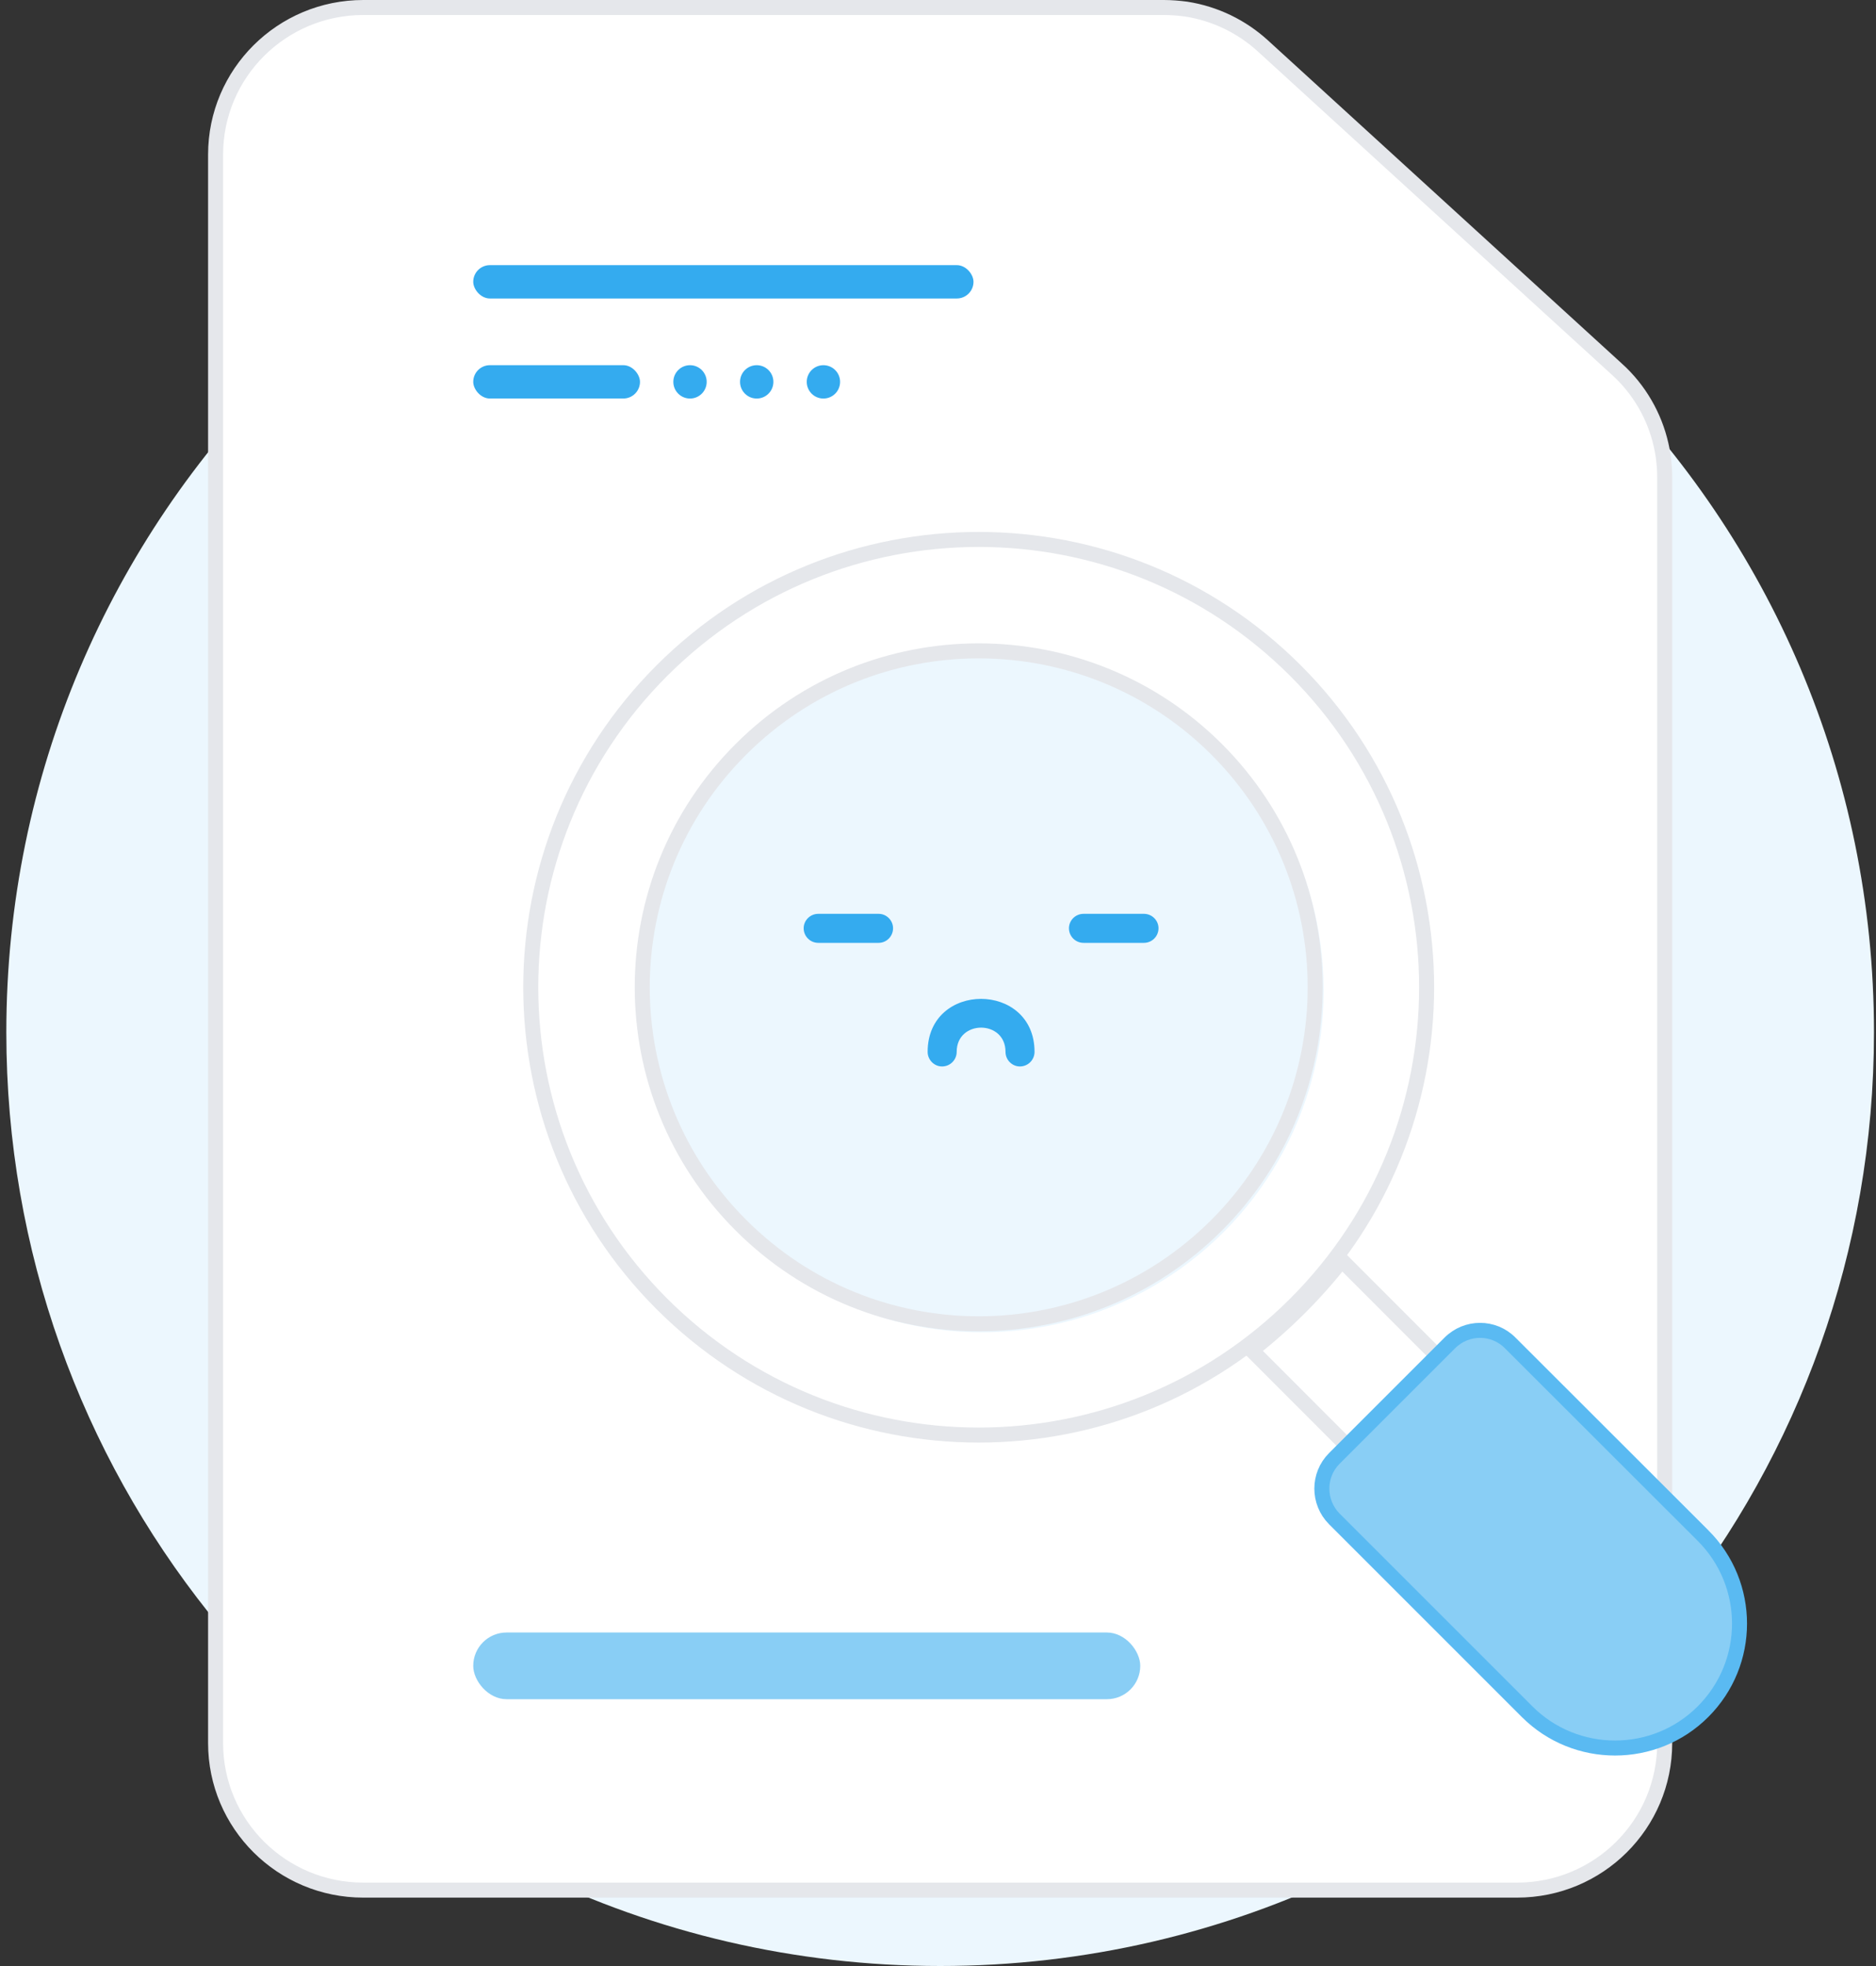
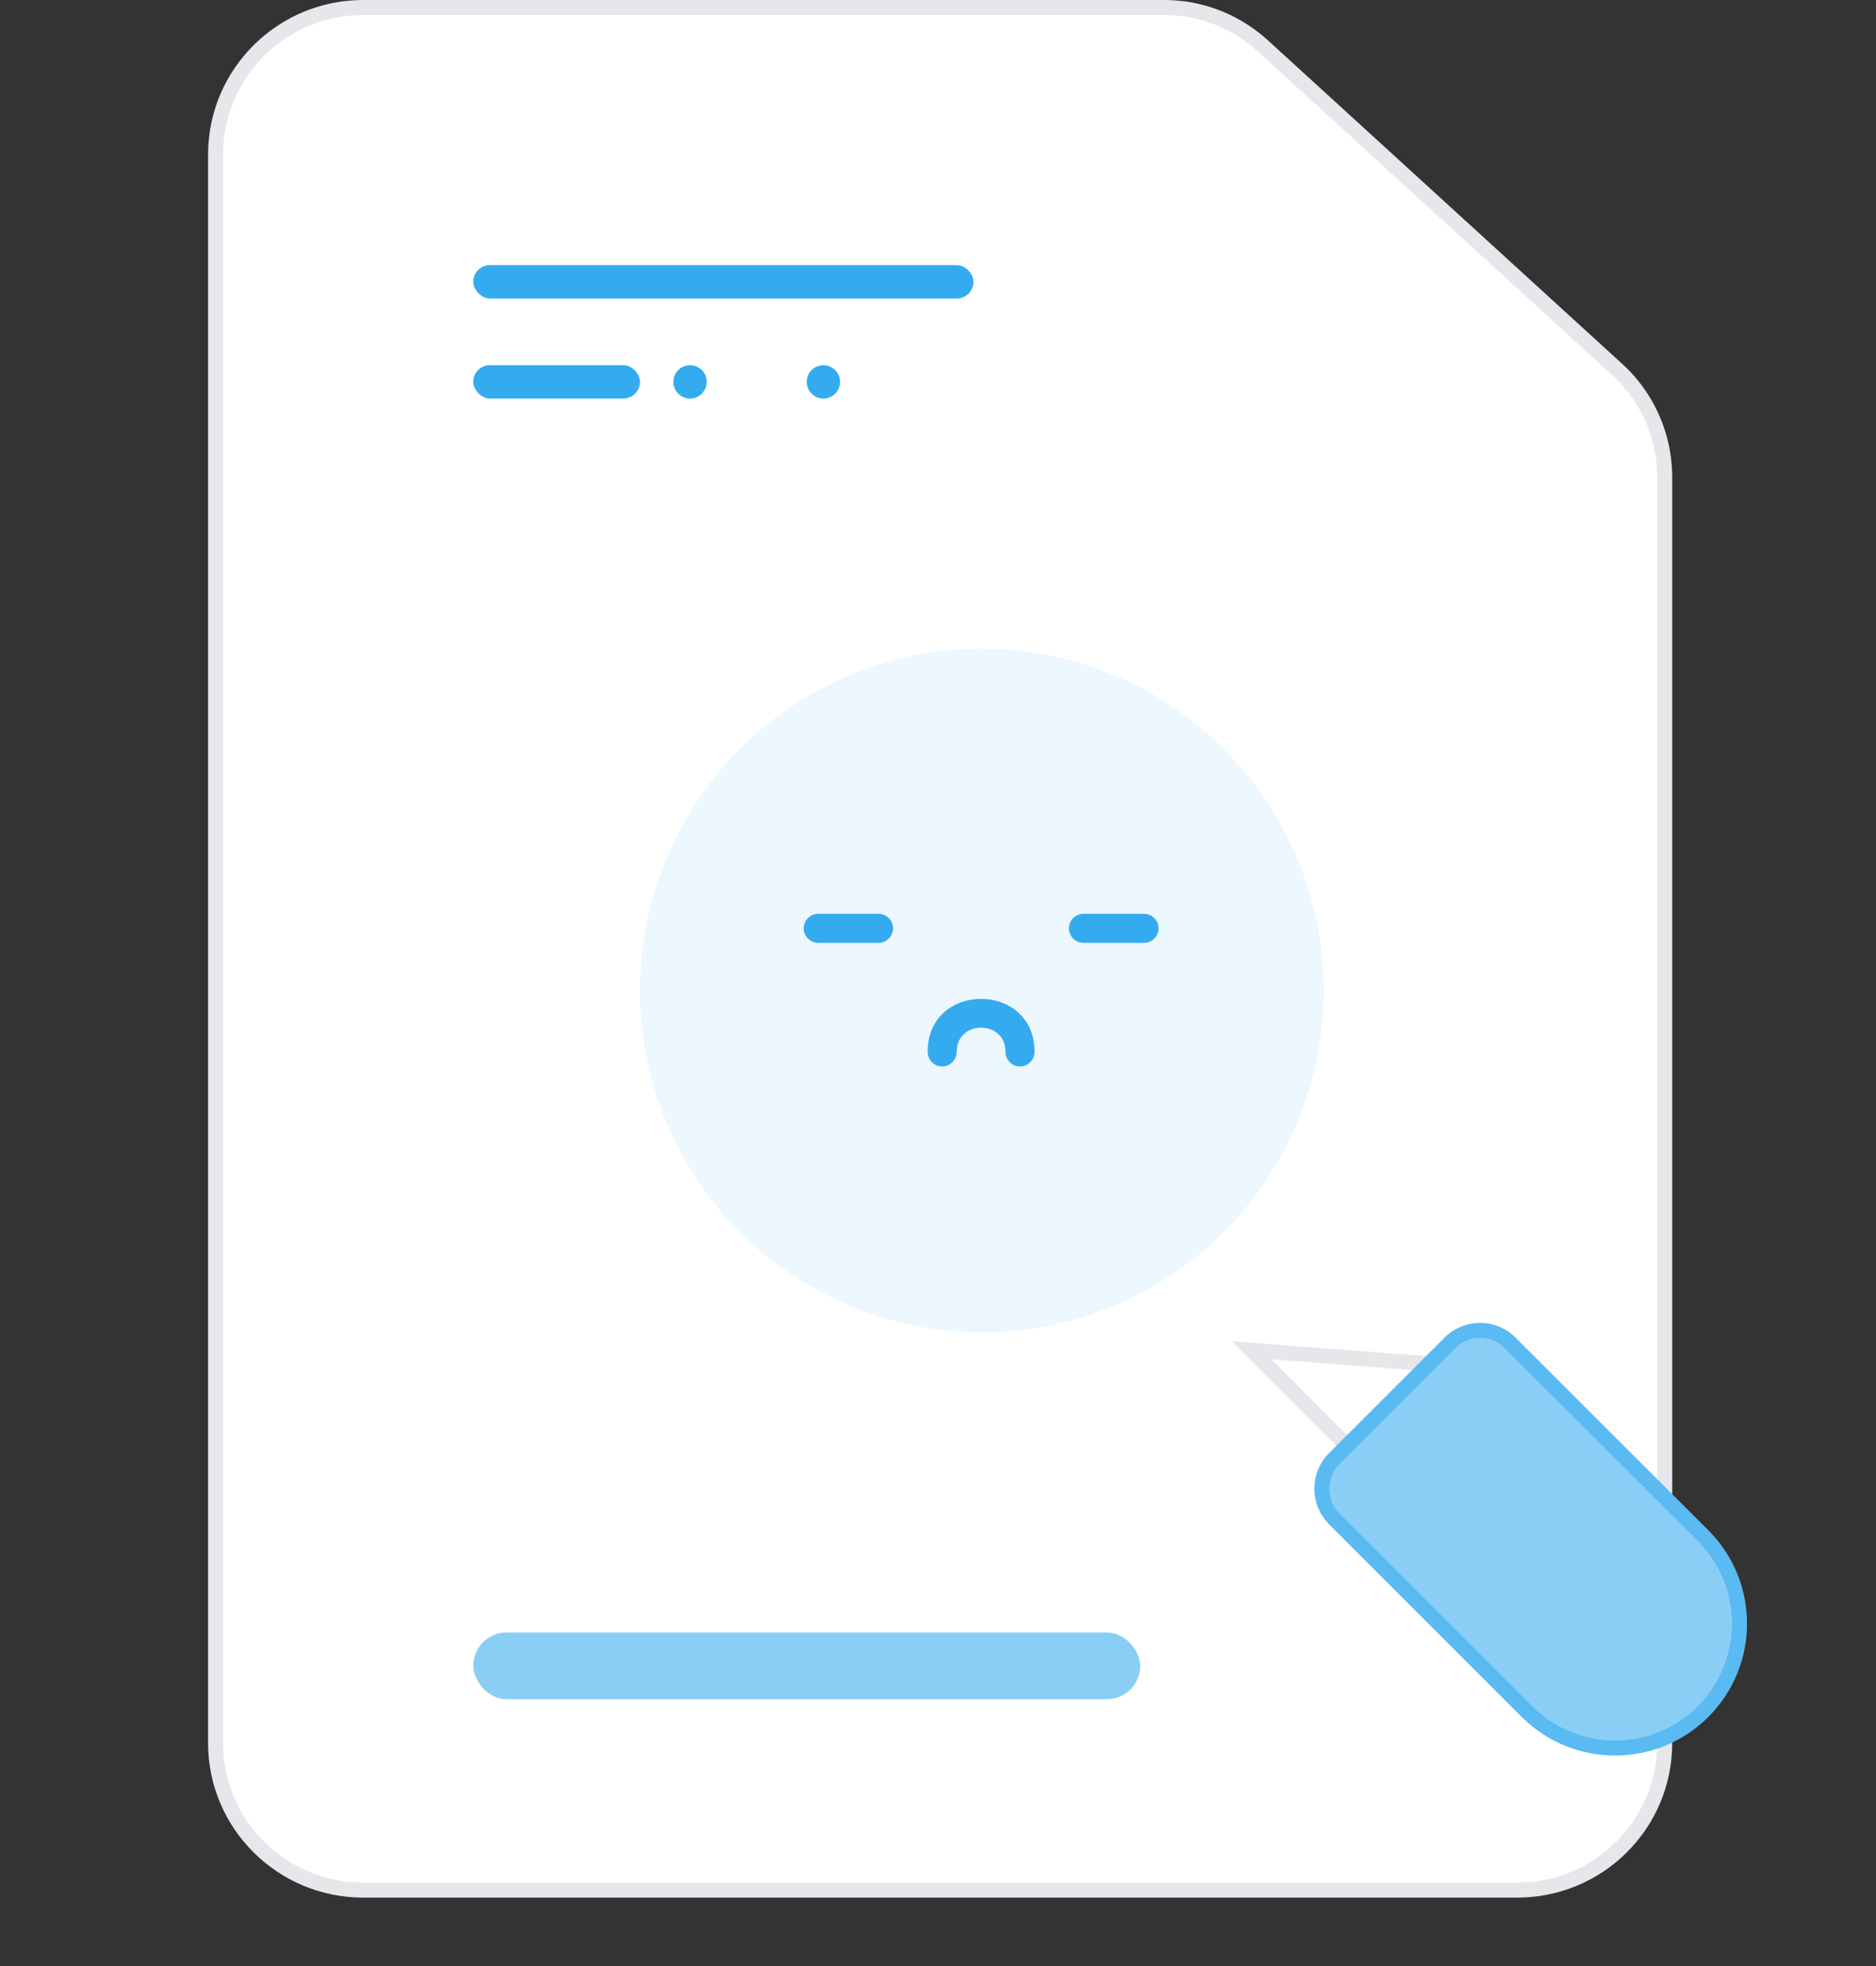
<svg xmlns="http://www.w3.org/2000/svg" class="mx-auto" width="125" height="131" viewBox="0 0 125 131" fill="none">
  <rect x="0" y="0" width="125" height="131" fill="#333333" stroke="none" />
-   <path d="M0.421 68.784C0.421 34.33 28.349 6.556 62.649 6.556C96.898 6.556 124.865 34.317 124.865 68.784C124.865 83.404 119.829 96.854 111.376 107.465C99.724 122.174 81.919 131 62.649 131C43.251 131 25.549 122.11 13.909 107.465C5.457 96.854 0.421 83.404 0.421 68.784Z" fill="#ecf7fe" />
  <path d="M79.05 0.609L79.05 0.609L79.04 0.607C78.545 0.541 78.045 0.5 77.541 0.5H24.208C18.772 0.5 14.365 4.884 14.365 10.301V116.144C14.365 121.56 18.772 125.944 24.208 125.944H101.078C106.527 125.944 110.921 121.56 110.921 116.144V31.819C110.921 31.075 110.839 30.345 110.676 29.627L110.676 29.627C110.241 27.717 109.221 25.943 107.737 24.601C107.737 24.601 107.737 24.601 107.736 24.601L84.177 3.086C84.177 3.086 84.176 3.086 84.176 3.085C82.736 1.76 80.954 0.907 79.05 0.609Z" fill="white" stroke="#E5E7EB" />
  <ellipse cx="65.421" cy="66" rx="22.778" ry="22.778" fill="#ecf7fe" />
-   <path d="M81.069 49.932L81.069 49.932C72.305 41.181 58.117 41.181 49.366 49.932C40.602 58.683 40.602 72.884 49.366 81.635C58.117 90.4 72.305 90.399 81.069 81.635C89.82 72.884 89.82 58.684 81.069 49.932ZM86.318 44.684C97.97 56.336 97.97 75.232 86.318 86.884C74.653 98.536 55.77 98.536 44.104 86.884C32.452 75.232 32.452 56.336 44.104 44.684C55.77 33.031 74.653 33.031 86.318 44.684Z" stroke="#E5E7EB" />
-   <path d="M90.381 96.96L83.4 89.971C85.676 88.196 87.731 86.121 89.4 83.98L96.38 90.967L90.381 96.96Z" stroke="#E5E7EB" />
+   <path d="M90.381 96.96L83.4 89.971L96.38 90.967L90.381 96.96Z" stroke="#E5E7EB" />
  <path d="M113.474 102.318L113.473 102.318L100.63 89.487C100.629 89.486 100.629 89.486 100.628 89.485C99.522 88.364 97.718 88.368 96.603 89.484L88.905 97.182C87.799 98.288 87.802 100.088 88.902 101.204L88.905 101.206L101.752 114.053C104.982 117.284 110.243 117.284 113.474 114.053C116.717 110.809 116.717 105.562 113.474 102.318Z" fill="#89cef5" stroke="#5abaf2" />
  <path d="M67.958 71.061C67.433 71.061 66.998 70.625 66.998 70.087C66.998 67.936 63.745 67.936 63.745 70.087C63.745 70.625 63.309 71.061 62.771 71.061C62.246 71.061 61.81 70.625 61.81 70.087C61.81 65.374 68.932 65.387 68.932 70.087C68.932 70.625 68.496 71.061 67.958 71.061Z" fill="#34abef" />
  <path d="M76.22 62.825H72.198C71.66 62.825 71.225 62.39 71.225 61.852C71.225 61.327 71.66 60.891 72.198 60.891H76.22C76.758 60.891 77.193 61.327 77.193 61.852C77.193 62.39 76.758 62.825 76.22 62.825Z" fill="#34abef" />
  <path d="M58.544 62.825H54.523C53.985 62.825 53.549 62.39 53.549 61.852C53.549 61.327 53.985 60.891 54.523 60.891H58.544C59.07 60.891 59.505 61.327 59.505 61.852C59.505 62.39 59.07 62.825 58.544 62.825Z" fill="#34abef" />
  <rect x="31.532" y="17.667" width="33.333" height="2.222" rx="1.111" fill="#34abef" />
  <rect x="31.532" y="108.778" width="44.444" height="4.444" rx="2.222" fill="#89cef5" />
  <rect x="31.532" y="24.333" width="11.111" height="2.222" rx="1.111" fill="#34abef" />
  <ellipse cx="45.976" cy="25.445" rx="1.111" ry="1.111" fill="#34abef" />
-   <ellipse cx="50.421" cy="25.445" rx="1.111" ry="1.111" fill="#34abef" />
  <ellipse cx="54.865" cy="25.445" rx="1.111" ry="1.111" fill="#34abef" />
</svg>